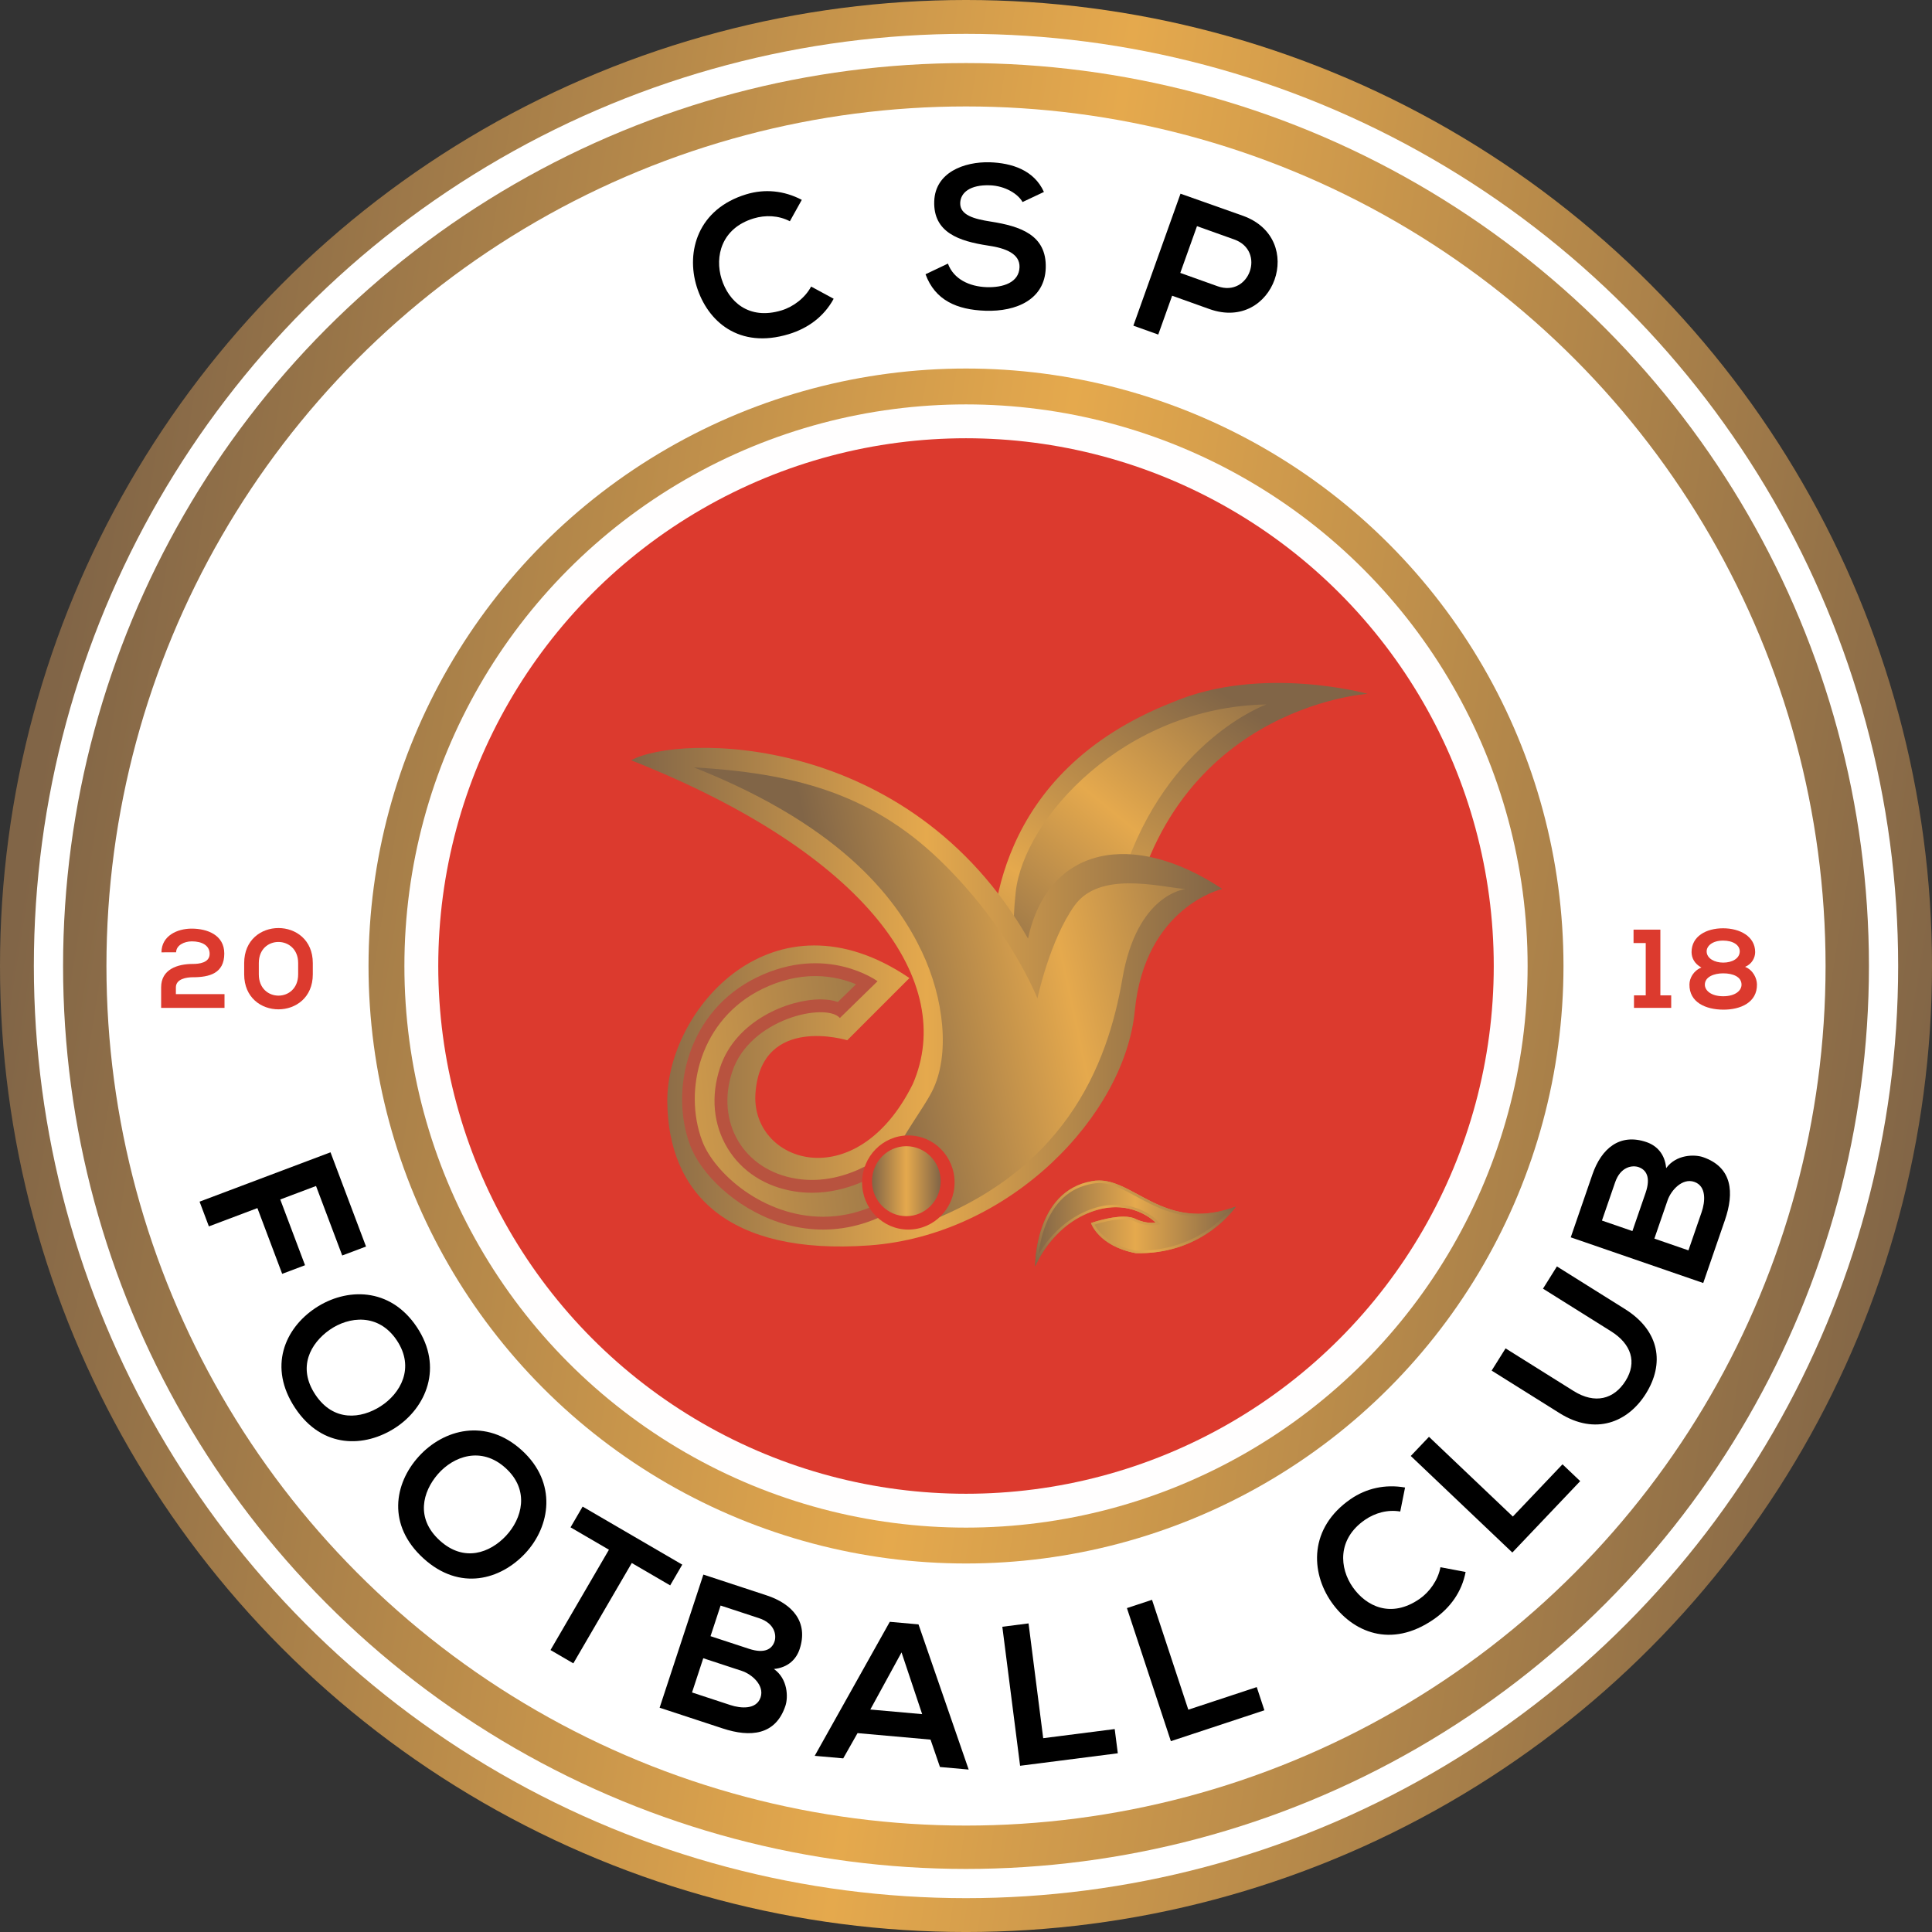
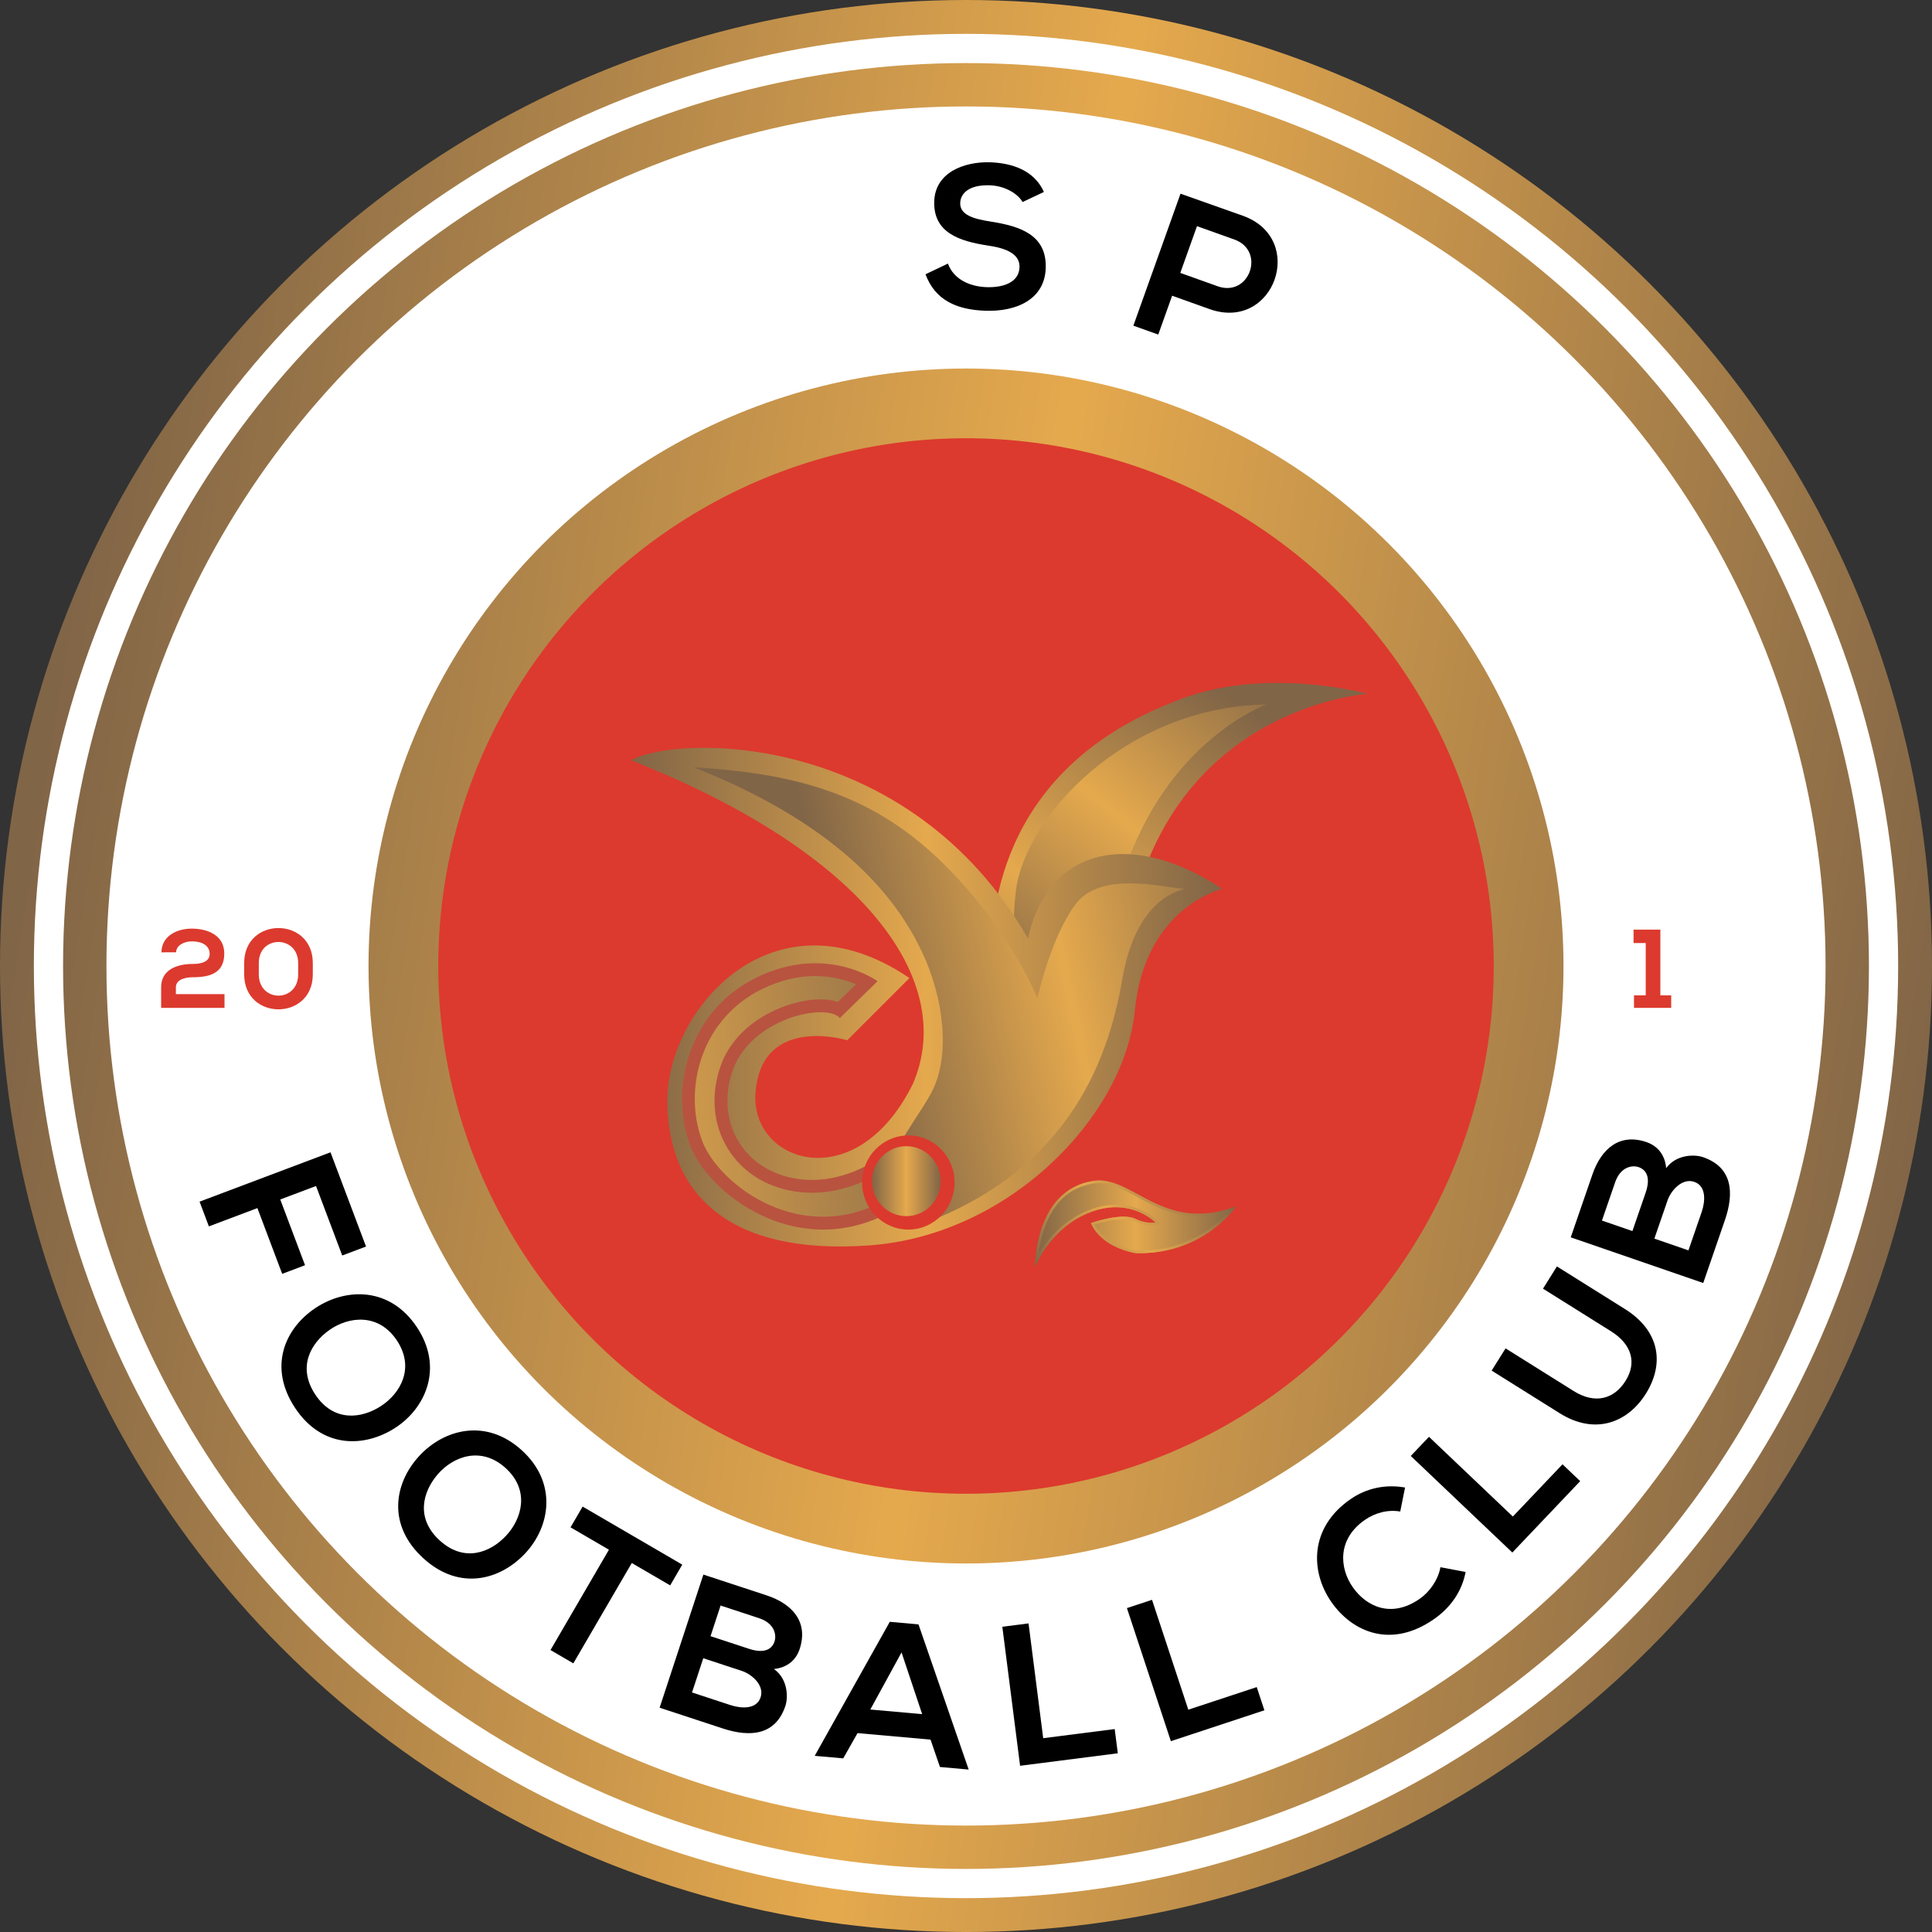
<svg xmlns="http://www.w3.org/2000/svg" version="1.1" id="Layer_1" x="0px" y="0px" viewBox="0 0 1620.67 1620.67" style="enable-background:new 0 0 1620.67 1620.67;" xml:space="preserve">
  <rect x="0" y="0" width="1620.67" height="1620.67" fill="#333333" stroke="none" />
  <style type="text/css">
	.st0{fill:url(#SVGID_1_);}
	.st1{fill:#FFFFFF;}
	.st2{fill:url(#SVGID_00000183247683337095357500000017792544073633793193_);}
	.st3{fill:url(#SVGID_00000013191230821038372730000012817043263390204820_);}
	.st4{fill:#FFFEFE;}
	.st5{fill:#DC3A2E;}
	.st6{fill:url(#SVGID_00000168823510957976285600000001458866013469331123_);}
	.st7{fill:url(#SVGID_00000035515423259497072460000017730925714686851730_);}
	.st8{fill:url(#SVGID_00000154422216595092160410000012161043476581496211_);}
	.st9{fill:#B8533F;}
	.st10{fill:url(#SVGID_00000055692582922698821990000008609800177951106749_);}
	.st11{fill:url(#SVGID_00000000192047433026690810000018072206440162411196_);}
	.st12{fill:url(#SVGID_00000121966274917723194960000001707853591512894094_);}
	.st13{fill:url(#SVGID_00000008827476450366197670000017288283051197707929_);}
	.st14{fill:#DB392D;}
	.st15{fill:url(#SVGID_00000066502650932632868510000000788786018500109209_);}
</style>
  <g>
    <linearGradient id="SVGID_1_" gradientUnits="userSpaceOnUse" x1="1619.263" y1="940.561" x2="28.206" y2="684.425">
      <stop offset="0" style="stop-color:#816547" />
      <stop offset="0.5" style="stop-color:#E5A94D" />
      <stop offset="1" style="stop-color:#816547" />
    </linearGradient>
    <circle class="st0" cx="810.34" cy="810.34" r="810.34" />
    <circle class="st1" cx="810.34" cy="810.34" r="781.94" />
    <linearGradient id="SVGID_00000043454615361684362940000000222017547374514075_" gradientUnits="userSpaceOnUse" x1="1619.263" y1="940.561" x2="28.206" y2="684.425">
      <stop offset="0" style="stop-color:#816547" />
      <stop offset="0.5" style="stop-color:#E5A94D" />
      <stop offset="1" style="stop-color:#816547" />
    </linearGradient>
    <circle style="fill:url(#SVGID_00000043454615361684362940000000222017547374514075_);" cx="810.34" cy="810.34" r="757.43" />
    <circle class="st1" cx="810.34" cy="810.34" r="721.05" />
    <linearGradient id="SVGID_00000070839786121012469790000003889617336776166825_" gradientUnits="userSpaceOnUse" x1="1619.263" y1="940.561" x2="28.206" y2="684.425">
      <stop offset="0" style="stop-color:#816547" />
      <stop offset="0.5" style="stop-color:#E5A94D" />
      <stop offset="1" style="stop-color:#816547" />
    </linearGradient>
    <circle style="fill:url(#SVGID_00000070839786121012469790000003889617336776166825_);" cx="810.34" cy="810.34" r="501.2" />
-     <circle class="st4" cx="810.34" cy="810.34" r="471.11" />
    <circle class="st5" cx="810.34" cy="810.34" r="442.71" />
    <linearGradient id="SVGID_00000037654899964439008580000003377960482528850361_" gradientUnits="userSpaceOnUse" x1="793.413" y1="956.356" x2="1035.313" y2="587.459">
      <stop offset="0" style="stop-color:#816547" />
      <stop offset="0.5" style="stop-color:#E5A94D" />
      <stop offset="1" style="stop-color:#816547" />
    </linearGradient>
    <path style="fill:url(#SVGID_00000037654899964439008580000003377960482528850361_);" d="M1147.31,582.03   c0,0-172.98,10.89-202.43,208.07C856,893.08,831.32,842.3,831.32,808.44s1.41-160.11,152.35-219.36   C1058.43,557.34,1147.31,582.03,1147.31,582.03z" />
    <linearGradient id="SVGID_00000161596977899524808090000013235851455040586147_" gradientUnits="userSpaceOnUse" x1="815.184" y1="832.205" x2="1059.1" y2="535.878">
      <stop offset="0" style="stop-color:#816547" />
      <stop offset="0.5" style="stop-color:#E5A94D" />
      <stop offset="1" style="stop-color:#816547" />
    </linearGradient>
    <path style="fill:url(#SVGID_00000161596977899524808090000013235851455040586147_);" d="M1062.28,590.93   c0,0-83.21,29.72-119.99,142.28c-46.81,93.24-102.04,124.32-90.27,15.23C858.65,686.91,942.66,593.16,1062.28,590.93z" />
    <linearGradient id="SVGID_00000138545629546850998800000007068566816272754332_" gradientUnits="userSpaceOnUse" x1="529.434" y1="836.471" x2="1025.283" y2="836.471">
      <stop offset="0" style="stop-color:#816547" />
      <stop offset="0.5" style="stop-color:#E5A94D" />
      <stop offset="1" style="stop-color:#816547" />
    </linearGradient>
    <path style="fill:url(#SVGID_00000138545629546850998800000007068566816272754332_);" d="M1025.28,745.67   c0,0-64.89,14.81-73.35,102.27s-104.39,188.32-222.89,196.79S560.47,1001,559.76,924.12c-0.71-76.88,88.87-181.27,203.14-103.68   c-52.19,52.19-52.19,52.19-52.19,52.19s-71.24-21.87-76.88,43.03c-5.64,59.25,83.93,90.28,131.9-6.35   c36.68-84.64-36.68-192.56-236.29-271.55c39.5-21.87,232.76-24.69,332.92,149.53C879.28,708.99,951.22,696.29,1025.28,745.67z" />
    <path class="st9" d="M704.54,853.94l31.58-30.83c0,0-42.72-31.58-101.04-3.34s-73.55,94.73-56.09,141.16   s113.67,115.53,202.83,29.72c-34.18-26.75-34.18-26.75-34.18-26.75s-34.92,31.95-79.5,24.89c-44.58-7.06-67.98-47.55-53.87-89.9   C629.16,854.2,692.85,840.77,704.54,853.94z" />
    <linearGradient id="SVGID_00000063607525988405384260000003435889724645083837_" gradientUnits="userSpaceOnUse" x1="839.71" y1="903.117" x2="156.343" y2="977.703">
      <stop offset="0" style="stop-color:#816547" />
      <stop offset="0.5" style="stop-color:#E5A94D" />
      <stop offset="1" style="stop-color:#816547" />
    </linearGradient>
    <path style="fill:url(#SVGID_00000063607525988405384260000003435889724645083837_);" d="M690.45,1020.67   c-50.57,0-91.38-36.9-101.4-63.54c-16.13-42.89-1.57-102.38,50.71-127.69c14.61-7.07,29.45-10.66,44.1-10.66   c14.38,0,26.2,3.5,34.23,6.87l-15.24,14.88c-4.11-1.45-9-2.19-14.54-2.19c-27.08,0-71.12,17.72-84.25,57.13   c-7.97,23.91-5.73,47.98,6.29,67.77c11.83,19.46,31.75,32.31,56.1,36.16c4.82,0.76,9.76,1.15,14.67,1.15   c30.46,0,54.95-14.57,66.54-22.97l17.4,13.62C741.64,1010.77,716.59,1020.67,690.45,1020.67z" />
    <g>
      <linearGradient id="SVGID_00000014616178996782000510000004224360631994149011_" gradientUnits="userSpaceOnUse" x1="868.359" y1="1026.3" x2="1036.643" y2="1026.3">
        <stop offset="0" style="stop-color:#816547" />
        <stop offset="0.5" style="stop-color:#E5A94D" />
        <stop offset="1" style="stop-color:#816547" />
      </linearGradient>
      <path style="fill:url(#SVGID_00000014616178996782000510000004224360631994149011_);" d="M1036.64,1012.19    c0,0-26.75,40.49-83.96,39.01c-31.2-5.94-37.52-25.26-37.52-25.26s26.38-9.29,37.52-3.34c9.66,4.46,16.72,2.97,16.72,2.97    s-20.43-21.55-54.24-8.92c-33.81,12.63-46.81,45.69-46.81,45.69s-0.78-63.15,47.55-71.5    C949.34,984.33,974.23,1035.22,1036.64,1012.19z" />
      <linearGradient id="SVGID_00000046336522424262068470000001113179810458909350_" gradientUnits="userSpaceOnUse" x1="888.966" y1="1082.948" x2="998.183" y2="973.731">
        <stop offset="0" style="stop-color:#816547" />
        <stop offset="0.5" style="stop-color:#E5A94D" />
        <stop offset="1" style="stop-color:#816547" />
      </linearGradient>
      <path style="fill:url(#SVGID_00000046336522424262068470000001113179810458909350_);" d="M921.94,990.26v2.15    c10.39,0,20.22,5.32,31.6,11.49c14.25,7.72,30.4,16.47,51.76,16.47c8.19,0,16.47-1.26,25.12-3.83    c-3.22,3.63-8.21,8.61-14.98,13.55c-11.89,8.67-31.89,19-59.69,19c-0.95,0-1.88-0.01-2.83-0.03c-15.31-2.95-24.2-9.25-28.96-14.03    c-3.09-3.1-4.89-5.97-5.84-7.79c4.59-1.43,15.4-4.48,24.38-4.48c3.94,0,7.03,0.58,9.18,1.73l0.05,0.03l0.06,0.03    c6.1,2.82,11.26,3.41,14.52,3.41c2.14,0,3.41-0.25,3.55-0.28l3.77-0.79l-2.65-2.79c-0.53-0.55-13.11-13.56-34.95-13.56    c-7.04,0-14.3,1.38-21.6,4.11c-17.95,6.7-30.05,19.09-37.04,28.3c-2.52,3.31-4.56,6.44-6.18,9.16c0.69-5.88,2.07-13.67,4.85-21.66    c7.48-21.54,21.02-34.15,40.28-37.47c1.84-0.36,3.73-0.54,5.62-0.54L921.94,990.26 M921.94,990.26c-1.98,0-3.99,0.18-6.03,0.58    c-48.33,8.35-47.55,71.5-47.55,71.5s13-33.06,46.81-45.69c7.66-2.86,14.64-3.97,20.84-3.97c21.17,0,33.39,12.89,33.39,12.89    s-1.13,0.24-3.1,0.24c-2.96,0-7.82-0.54-13.61-3.21c-2.7-1.44-6.3-1.99-10.2-1.99c-12.18,0-27.32,5.33-27.32,5.33    s6.32,19.32,37.52,25.26c1.03,0.03,2.05,0.04,3.06,0.04c55.1,0,80.89-39.05,80.89-39.05c-11.66,4.3-22,6.02-31.34,6.02    C967.68,1018.22,946.44,990.26,921.94,990.26L921.94,990.26z" />
    </g>
    <linearGradient id="SVGID_00000000902034278247990190000010362782192717433236_" gradientUnits="userSpaceOnUse" x1="1071.579" y1="751.744" x2="704.697" y2="830.362">
      <stop offset="0" style="stop-color:#816547" />
      <stop offset="0.5" style="stop-color:#E5A94D" />
      <stop offset="1" style="stop-color:#816547" />
    </linearGradient>
    <path style="fill:url(#SVGID_00000000902034278247990190000010362782192717433236_);" d="M994.29,745.84   c0,0-40.49,3.71-52.75,75.04c-12.26,71.33-47.51,166.66-181.26,210.56c-45.34-31.88,5.92-85.37,21.52-115.83   c15.6-30.46,10.03-78.38-8.54-117.39c-18.57-39.01-61.67-103.27-191.31-154.54c80.98,4.83,146.74,20.43,206.17,77.64   c59.44,57.21,82.1,116.24,82.1,116.24s10.4-49,31.2-77.98S971.26,743.61,994.29,745.84z" />
    <g>
      <path d="M167.41,1008.02l109.84-41.4l29.79,79.04l-19.96,7.52l-21.98-58.3l-30.01,11.31l20.79,55.15l-19.17,7.23l-20.79-55.15    l-40.7,15.34L167.41,1008.02z" />
      <path d="M331.63,1197.69c-25.49,16.56-61.13,17.88-84.02-16.52c-22.89-34.4-8.75-66.8,16.98-83.92s62.57-17.83,85.09,16    C372.11,1146.95,357.4,1180.94,331.63,1197.69z M276.41,1115.61c-15.8,11.12-27.23,31.23-11.88,54.3    c15.35,23.07,38.46,20.2,54.72,9.78c16.68-10.7,29-32.21,13.65-55.28C317.55,1101.35,292.63,1104.22,276.41,1115.61z" />
      <path d="M440.73,1302.88c-20.7,22.26-54.95,32.19-85.5,4.39c-30.56-27.8-24.71-62.67-3.92-85.53    c20.79-22.86,56.36-32.5,86.42-5.15C467.66,1243.83,461.66,1280.38,440.73,1302.88z M367.22,1236.69    c-12.62,14.62-18.82,36.91,1.67,55.56c20.49,18.65,42.21,10.25,55.46-3.81c13.58-14.43,20.3-38.29-0.19-56.93    C403.66,1212.86,380.19,1221.69,367.22,1236.69z" />
      <path d="M510.81,1299.99l-32.21-18.77l10.14-17.41c29.31,17.08,54.13,31.53,83.58,48.69l-10.14,17.41l-32.21-18.77l-49.03,84.17    l-19.15-11.16L510.81,1299.99z" />
      <path d="M670.8,1383.29c-2.83,8.61-9.71,15.55-21.6,16.76c11.77,8.29,12,23.74,9.69,30.76c-8.18,24.89-29.47,26.73-52.6,19.12    c-17.71-5.82-35.26-11.59-52.96-17.41l36.7-111.67c17.55,5.77,35.26,11.59,52.97,17.41    C665.01,1345.51,678.19,1360.8,670.8,1383.29z M580.51,1419.73l32.23,10.59c8.62,2.83,21.84,4,25.3-6.53    c3.3-10.05-7.25-19.35-15.87-22.18l-32.23-10.59L580.51,1419.73z M596.03,1372.51l32.23,10.59c13.24,4.35,19.38,0.18,21.48-6.2    c1.68-5.1,0.36-15.08-13.04-19.49l-32.23-10.59L596.03,1372.51z" />
      <path d="M780.59,1459.29l-61.23-5.46l-12.01,21.19l-23.92-2.13l62.97-112.42l24.09,2.15l42.09,121.78l-24.09-2.15L780.59,1459.29z     M756.26,1386.13l-26.19,47.91l43.49,3.88L756.26,1386.13z" />
      <path d="M862.8,1361.8l12.3,96.29l59.98-7.66l2.6,20.32l-81.97,10.48l-14.9-116.62L862.8,1361.8z" />
      <path d="M966.38,1342.01l30.44,92.17l57.41-18.96l6.42,19.46l-78.46,25.91l-36.86-111.63L966.38,1342.01z" />
      <path d="M1229.44,1318.65c-3.17,16.68-12.87,30.12-26.82,39.76c-35.92,24.82-68.2,10.59-85.72-14.45    c-17.61-25.19-18.93-62.24,16.02-86.4c13.12-9.07,28.99-12.69,45.72-9.75l-4.04,20.14c-10.65-1.83-21.22,1.19-29.65,7.02    c-23.34,16.14-21.4,40.51-10.09,56.58c11.21,15.93,32.02,26.25,55.92,9.73c8.43-5.82,15.57-15.87,17.54-26.61L1229.44,1318.65z" />
      <path d="M1198.71,1205.28l70.35,66.88l41.65-43.82l14.85,14.12l-56.93,59.89l-85.2-81L1198.71,1205.28z" />
      <path d="M1306.03,1062.35l57.07,35.75c29.46,18.46,33.22,45.98,17.53,71.03c-14.98,23.91-42.25,35.17-72.28,16.35l-57.07-35.75    l11.68-18.64l57.07,35.75c17.93,11.23,33.89,6.96,43.61-8.55c9.72-15.51,4.86-30.84-12.22-41.54l-57.07-35.75L1306.03,1062.35z" />
      <path d="M1381.22,958.08c8.57,2.96,15.41,9.93,16.45,21.84c8.46-11.65,23.91-11.65,30.9-9.25c24.77,8.54,26.3,29.85,18.37,52.88    c-6.08,17.62-12.1,35.09-18.17,52.71l-111.14-38.31c6.02-17.47,12.1-35.09,18.17-52.71    C1343.35,963.32,1358.83,950.36,1381.22,958.08z M1369.36,1032.68l11.06-32.07c4.54-13.18,0.46-19.38-5.89-21.57    c-5.08-1.75-15.08-0.58-19.67,12.76l-11.06,32.07L1369.36,1032.68z M1416.36,1048.88l11.06-32.07c2.96-8.57,4.31-21.78-6.17-25.4    c-10-3.45-19.46,6.97-22.41,15.54l-11.06,32.07L1416.36,1048.88z" />
    </g>
    <g>
-       <path d="M699.33,250.62c-8.11,14.92-21.45,24.76-37.68,29.68c-41.79,12.68-68.19-10.73-77.23-39.93    c-9.08-29.36,0.97-65.06,41.64-77.39c15.27-4.63,31.49-3.23,46.52,4.67l-10,17.95c-9.59-4.99-20.57-5.34-30.38-2.37    c-27.16,8.24-32.75,32.05-26.89,50.8c5.82,18.59,22.48,34.77,50.29,26.34c9.8-2.97,19.67-10.36,24.82-19.99L699.33,250.62z" />
      <path d="M857.77,169.48c-3.8-6.85-14.66-13.61-27.42-14.04c-16.45-0.56-24.57,6.05-24.87,14.78    c-0.35,10.24,11.64,13.5,25.68,15.66c24.4,3.86,47.01,11.01,46.06,39.04c-0.89,26.18-24.44,36.64-50.62,35.75    c-24-0.82-42.21-8.83-50.21-30.61l18.79-8.94c4.76,13.1,18.16,19.27,32.43,19.76c13.93,0.47,27.19-3.95,27.62-16.7    c0.38-11.08-11.05-16-26.6-18.21c-23.9-3.67-45.84-10.8-44.94-37.16c0.82-24.17,24.99-33.26,46.65-32.69    c18.29,0.62,37.08,6.47,45.36,24.9L857.77,169.48z" />
      <path d="M1014.56,259.26l-31.31-11.19l-11.64,32.58l-20.88-7.46l39.55-110.71c17.4,6.22,34.85,12.27,52.25,18.49    C1096.62,200.29,1068.81,278.64,1014.56,259.26z M990.09,228.93l31.31,11.19c26.73,9.55,40.58-29.73,14.01-39.22l-31.31-11.19    L990.09,228.93z" />
    </g>
    <g>
      <g>
        <path class="st5" d="M135.44,798.86c0.09-13.88,13.22-19.88,25.32-19.88c13.13,0,27.38,5.34,27.38,20.91     c0,16.69-12.56,19.88-26.35,19.88c-5.44,0-14.25,1.41-14.25,8.53v5.63h40.79v11.53h-53.16c0-5.72,0-11.44,0-17.25     c0-15.1,13.69-19.6,26.63-19.6c4.97,0,14.06-0.85,14.06-8.44c0-7.13-6.47-10.5-14.91-10.5c-6.47,0-13.13,3.28-13.22,9.19H135.44z     " />
        <path class="st5" d="M204.83,807.86c0-39.19,57.57-39.1,57.57,0v9.47c0,39.1-57.57,39.19-57.57,0V807.86z M217.11,817.33     c0,23.82,33,23.82,33,0v-9.47c0-23.44-33-23.72-33,0V817.33z" />
      </g>
    </g>
    <g>
      <g>
        <path class="st5" d="M1370.69,834.96h9.84v-43.88h-10.22v-11.25h22.5v55.13h9.09v10.5h-31.22V834.96z" />
-         <path class="st5" d="M1427.23,811.61c-5.62-3-8.25-7.88-8.25-12.94c0-13.22,12.19-19.97,26.44-19.97     c14.16,0,26.91,6.84,26.91,19.97c0,4.5-2.53,9.94-8.44,12.38c6.75,2.72,9.85,9.56,9.94,14.63c0.28,15.28-13.78,21.38-28.41,21.28     c-14.25-0.09-28.5-5.91-28.22-21.28C1417.29,820.62,1420.48,814.33,1427.23,811.61z M1430.13,825.87     c-0.09,5.06,5.34,9.84,15.38,9.84c10.03,0,15.47-4.69,15.38-9.84c-0.09-6.47-7.13-9.38-15.38-9.38     C1437.82,816.49,1430.23,819.4,1430.13,825.87z M1445.51,807.49c7.59,0,13.69-3.47,13.88-9.19c0.19-5.53-5.63-9.28-13.97-9.28     c-9.28,0-13.97,4.78-13.78,9.28C1431.82,804.02,1438.29,807.49,1445.51,807.49z" />
      </g>
    </g>
    <ellipse class="st14" cx="761.96" cy="991.95" rx="38.79" ry="39.49" />
    <linearGradient id="SVGID_00000023961715313087907890000006953947890079013794_" gradientUnits="userSpaceOnUse" x1="731.49" y1="990.84" x2="789.07" y2="990.84">
      <stop offset="0" style="stop-color:#816547" />
      <stop offset="0.5" style="stop-color:#E5A94D" />
      <stop offset="1" style="stop-color:#816547" />
    </linearGradient>
    <ellipse style="fill:url(#SVGID_00000023961715313087907890000006953947890079013794_);" cx="760.28" cy="990.84" rx="28.79" ry="29.35" />
  </g>
</svg>